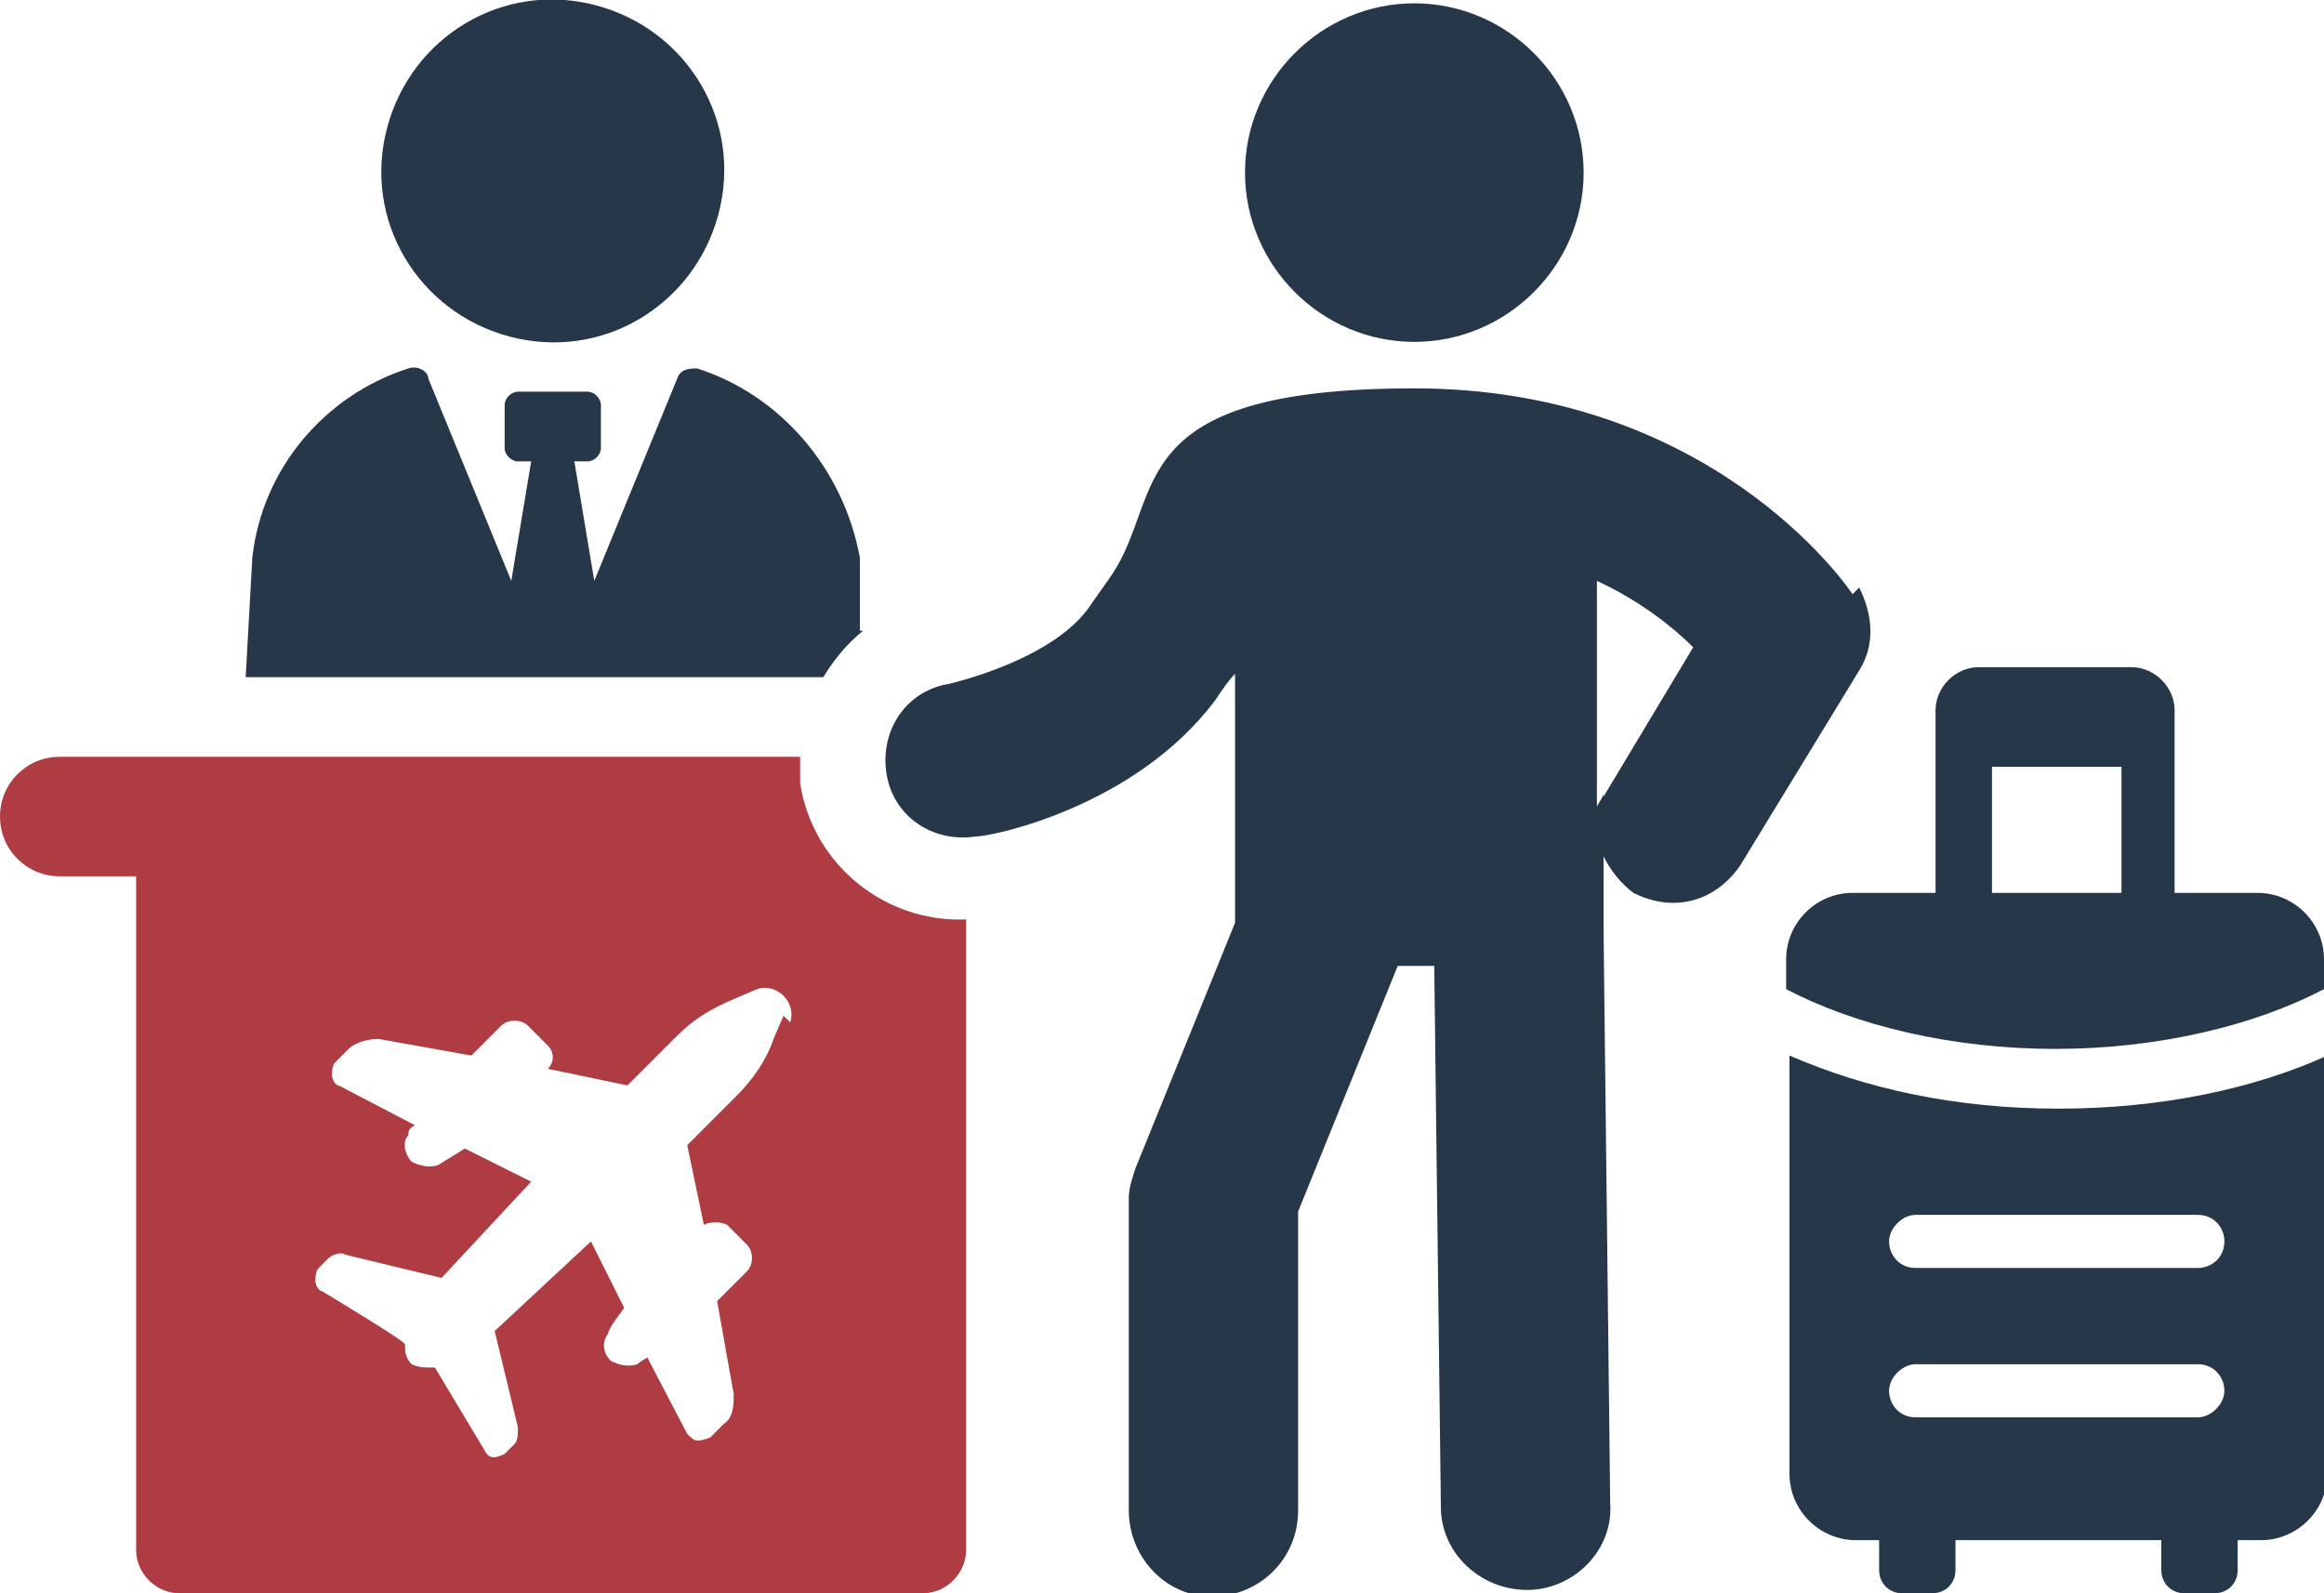
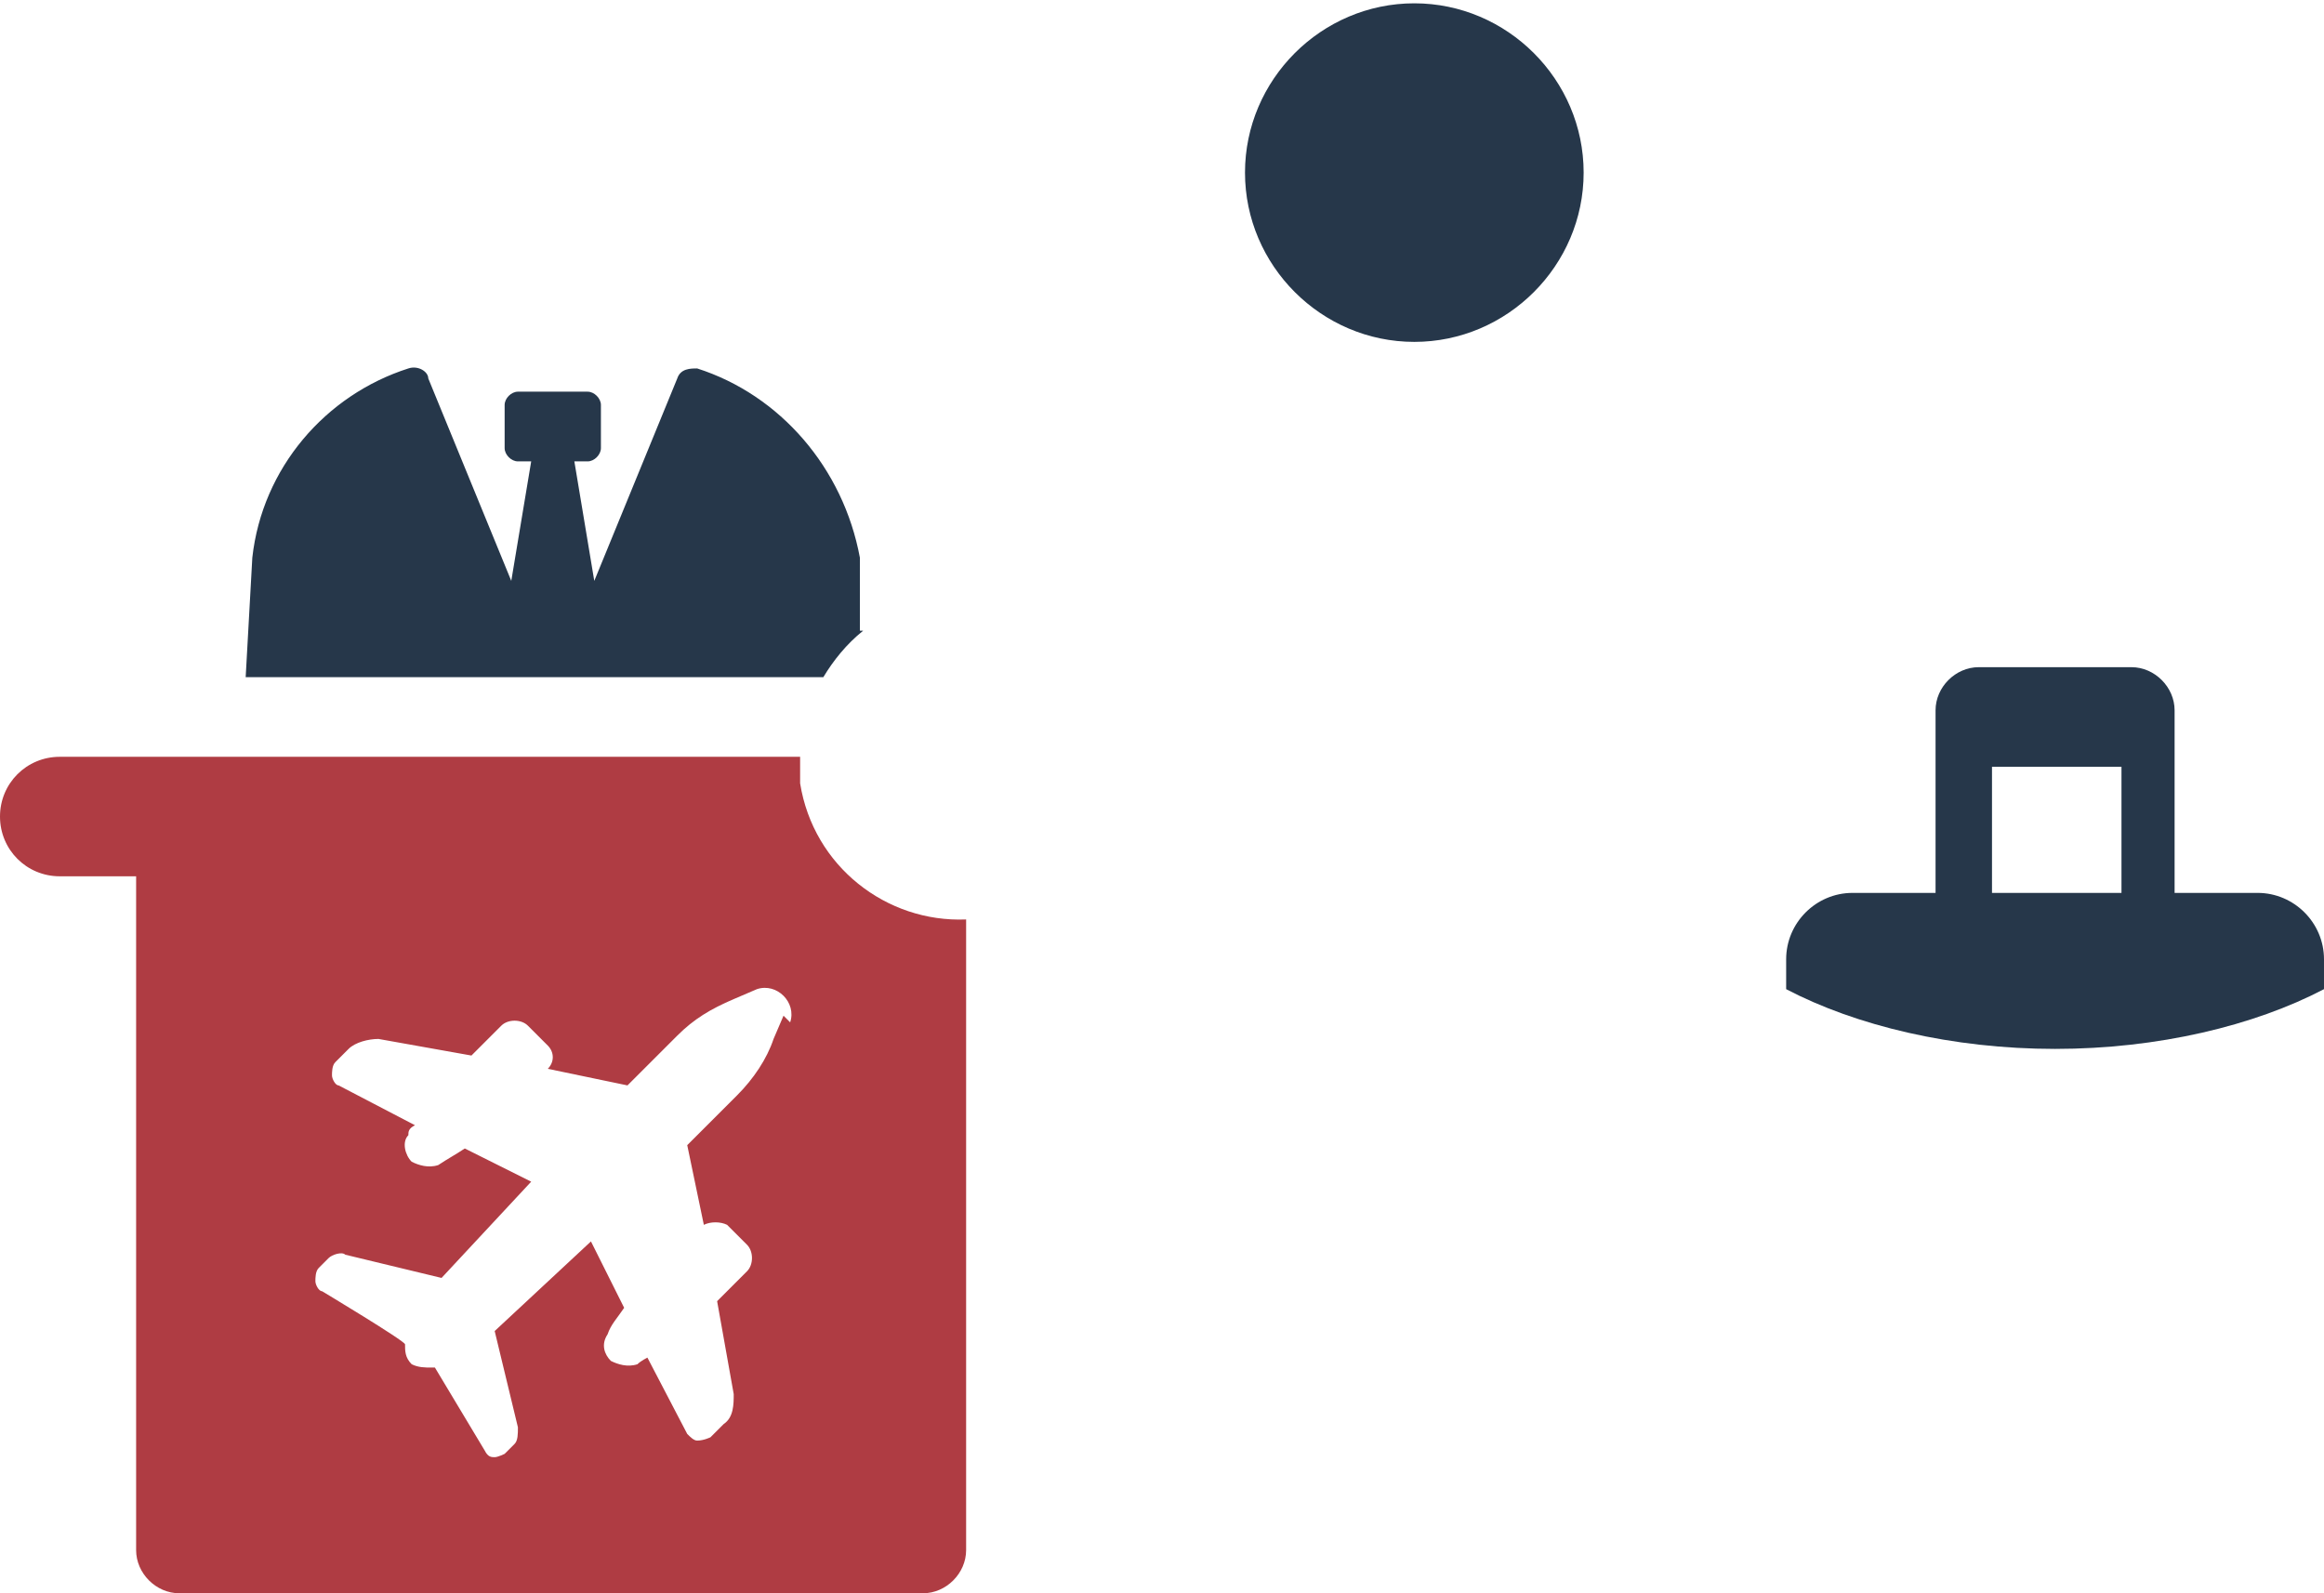
<svg xmlns="http://www.w3.org/2000/svg" id="Layer_1" version="1.1" viewBox="0 0 70 48">
  <defs>
    <style>
      .st0 {
        fill: none;
      }

      .st1 {
        fill: #26374a;
      }

      .st2 {
        fill: #af3c43;
      }

      .st3 {
        clip-path: url(#clippath);
      }
    </style>
    <clipPath id="clippath">
      <rect class="st0" x="0" width="70" height="48" />
    </clipPath>
  </defs>
  <g class="st3">
    <g id="Isolation_Mode">
      <path id="Vector" class="st1" d="M25.9,19v-2.2c-.5-2.7-2.4-4.9-4.9-5.7-.2,0-.5,0-.6.3l-2.5,6.1-.6-3.6h.4c.2,0,.4-.2.4-.4v-1.3c0-.2-.2-.4-.4-.4h-2.1c-.2,0-.4.2-.4.4v1.3c0,.2.2.4.4.4h.4l-.6,3.6-2.5-6.1c0-.2-.3-.4-.6-.3-2.5.8-4.4,3-4.7,5.7l-.2,3.6h17.4c.3-.5.7-1,1.2-1.4h0Z" />
-       <path id="Vector_2" class="st1" d="M21.7,6.2c.6-2.8-1.2-5.5-4-6.1-2.8-.6-5.5,1.2-6.1,4-.6,2.8,1.2,5.5,4,6.1,2.8.6,5.5-1.2,6.1-4Z" />
      <path id="Vector_3" class="st1" d="M42.6,10.3c2.8,0,5.1-2.3,5.1-5.1s-2.3-5.1-5.1-5.1-5.1,2.3-5.1,5.1,2.3,5.1,5.1,5.1Z" />
-       <path id="Vector_4" class="st1" d="M55.8,17.9c-.2-.3-4.3-6.2-13.2-6.2s-7.5,3.2-9.1,5.6c-.2.3-.5.7-.7,1-1,1.4-3.4,2.1-4.2,2.3-1.3.2-2.1,1.4-1.9,2.7.2,1.3,1.4,2.1,2.7,1.9.5,0,4.8-.9,7.2-4.1.2-.3.4-.6.6-.8v7.5c0,0-3,7.4-3,7.4-.1.3-.2.6-.2.9v9.4c0,1.4,1.1,2.6,2.5,2.6,1.4,0,2.6-1.1,2.6-2.6v-9c0,0,3-7.4,3-7.4h1.1l.2,16.3c0,1.4,1.2,2.5,2.6,2.5h0c1.4,0,2.6-1.2,2.5-2.6l-.2-17.3v-2.2c.2.4.5.8.9,1.1.4.2.8.3,1.2.3.8,0,1.5-.4,2-1.1l3.6-5.9c.5-.8.4-1.7,0-2.5h0ZM48.3,23.9c0,.1-.1.2-.2.4v-6.8c1.3.6,2.3,1.4,2.9,2l-2.7,4.5Z" />
      <path id="Vector_5" class="st2" d="M24.1,23.6c0-.3,0-.6,0-.8H1.8C.8,22.8,0,23.6,0,24.6s.8,1.8,1.8,1.8h2.3v20.3c0,.7.6,1.3,1.3,1.3h22.4c.7,0,1.3-.6,1.3-1.3v-19c-2.4.1-4.6-1.6-5-4.1ZM23.6,30.6l-.3.7c-.2.6-.6,1.2-1.1,1.7l-1.5,1.5.5,2.4c.2-.1.5-.1.7,0l.6.6c.2.2.2.6,0,.8l-.9.9.5,2.8c0,.3,0,.7-.3.9l-.4.4c0,0-.2.1-.4.1-.1,0-.2-.1-.3-.2l-1.2-2.3c0,0-.2.1-.3.2-.3.1-.6,0-.8-.1-.2-.2-.3-.5-.1-.8.1-.3.3-.5.5-.8l-1-2-2.9,2.7.7,2.9c0,.2,0,.4-.1.5l-.3.3c0,0-.2.1-.3.1s0,0,0,0c-.1,0-.2,0-.3-.2l-1.5-2.5h-.1c-.2,0-.4,0-.6-.1-.2-.2-.2-.4-.2-.6h0c0-.1-2.5-1.6-2.5-1.6-.1,0-.2-.2-.2-.3,0-.1,0-.3.1-.4l.3-.3c.1-.1.4-.2.5-.1l2.9.7,2.7-2.9-2-1c-.3.2-.5.3-.8.5-.3.1-.6,0-.8-.1-.2-.2-.3-.6-.1-.8,0-.1,0-.2.2-.3l-2.3-1.2c-.1,0-.2-.2-.2-.3,0-.1,0-.3.1-.4l.4-.4c.2-.2.6-.3.9-.3l2.8.5.9-.9c.2-.2.6-.2.8,0l.6.6c.2.2.2.5,0,.7l2.4.5,1.5-1.5c.5-.5,1-.8,1.7-1.1l.7-.3c.3-.1.6,0,.8.2.2.2.3.5.2.8h0Z" />
-       <path id="Vector_6" class="st1" d="M53.9,31.8v12.6c0,1.1.9,2,2,2h.7v.9c0,.4.3.7.7.7h.9c.4,0,.7-.3.7-.7v-.9h6.2v.9c0,.4.3.7.7.7h.9c.4,0,.7-.3.7-.7v-.9h.7c1.1,0,2-.9,2-2v-12.6c-2.2,1-5,1.6-8.1,1.6s-5.8-.6-8.1-1.6h0ZM66.2,42.7h-8.5c-.5,0-.8-.4-.8-.8s.4-.8.8-.8h8.5c.5,0,.8.4.8.8s-.4.8-.8.8ZM67,37.4c0,.5-.4.8-.8.8h-8.5c-.5,0-.8-.4-.8-.8s.4-.8.8-.8h8.5c.5,0,.8.4.8.8Z" />
      <path id="Vector_7" class="st1" d="M68,26.9h-2.5v-5.5c0-.7-.6-1.3-1.3-1.3h-4.6c-.7,0-1.3.6-1.3,1.3v5.5h-2.5c-1.1,0-2,.9-2,2v.9c2.1,1.1,5,1.8,8.1,1.8s6-.7,8.1-1.8v-.9c0-1.1-.9-2-2-2ZM60,26.9v-3.8h3.9v3.8h-3.9Z" />
    </g>
  </g>
</svg>